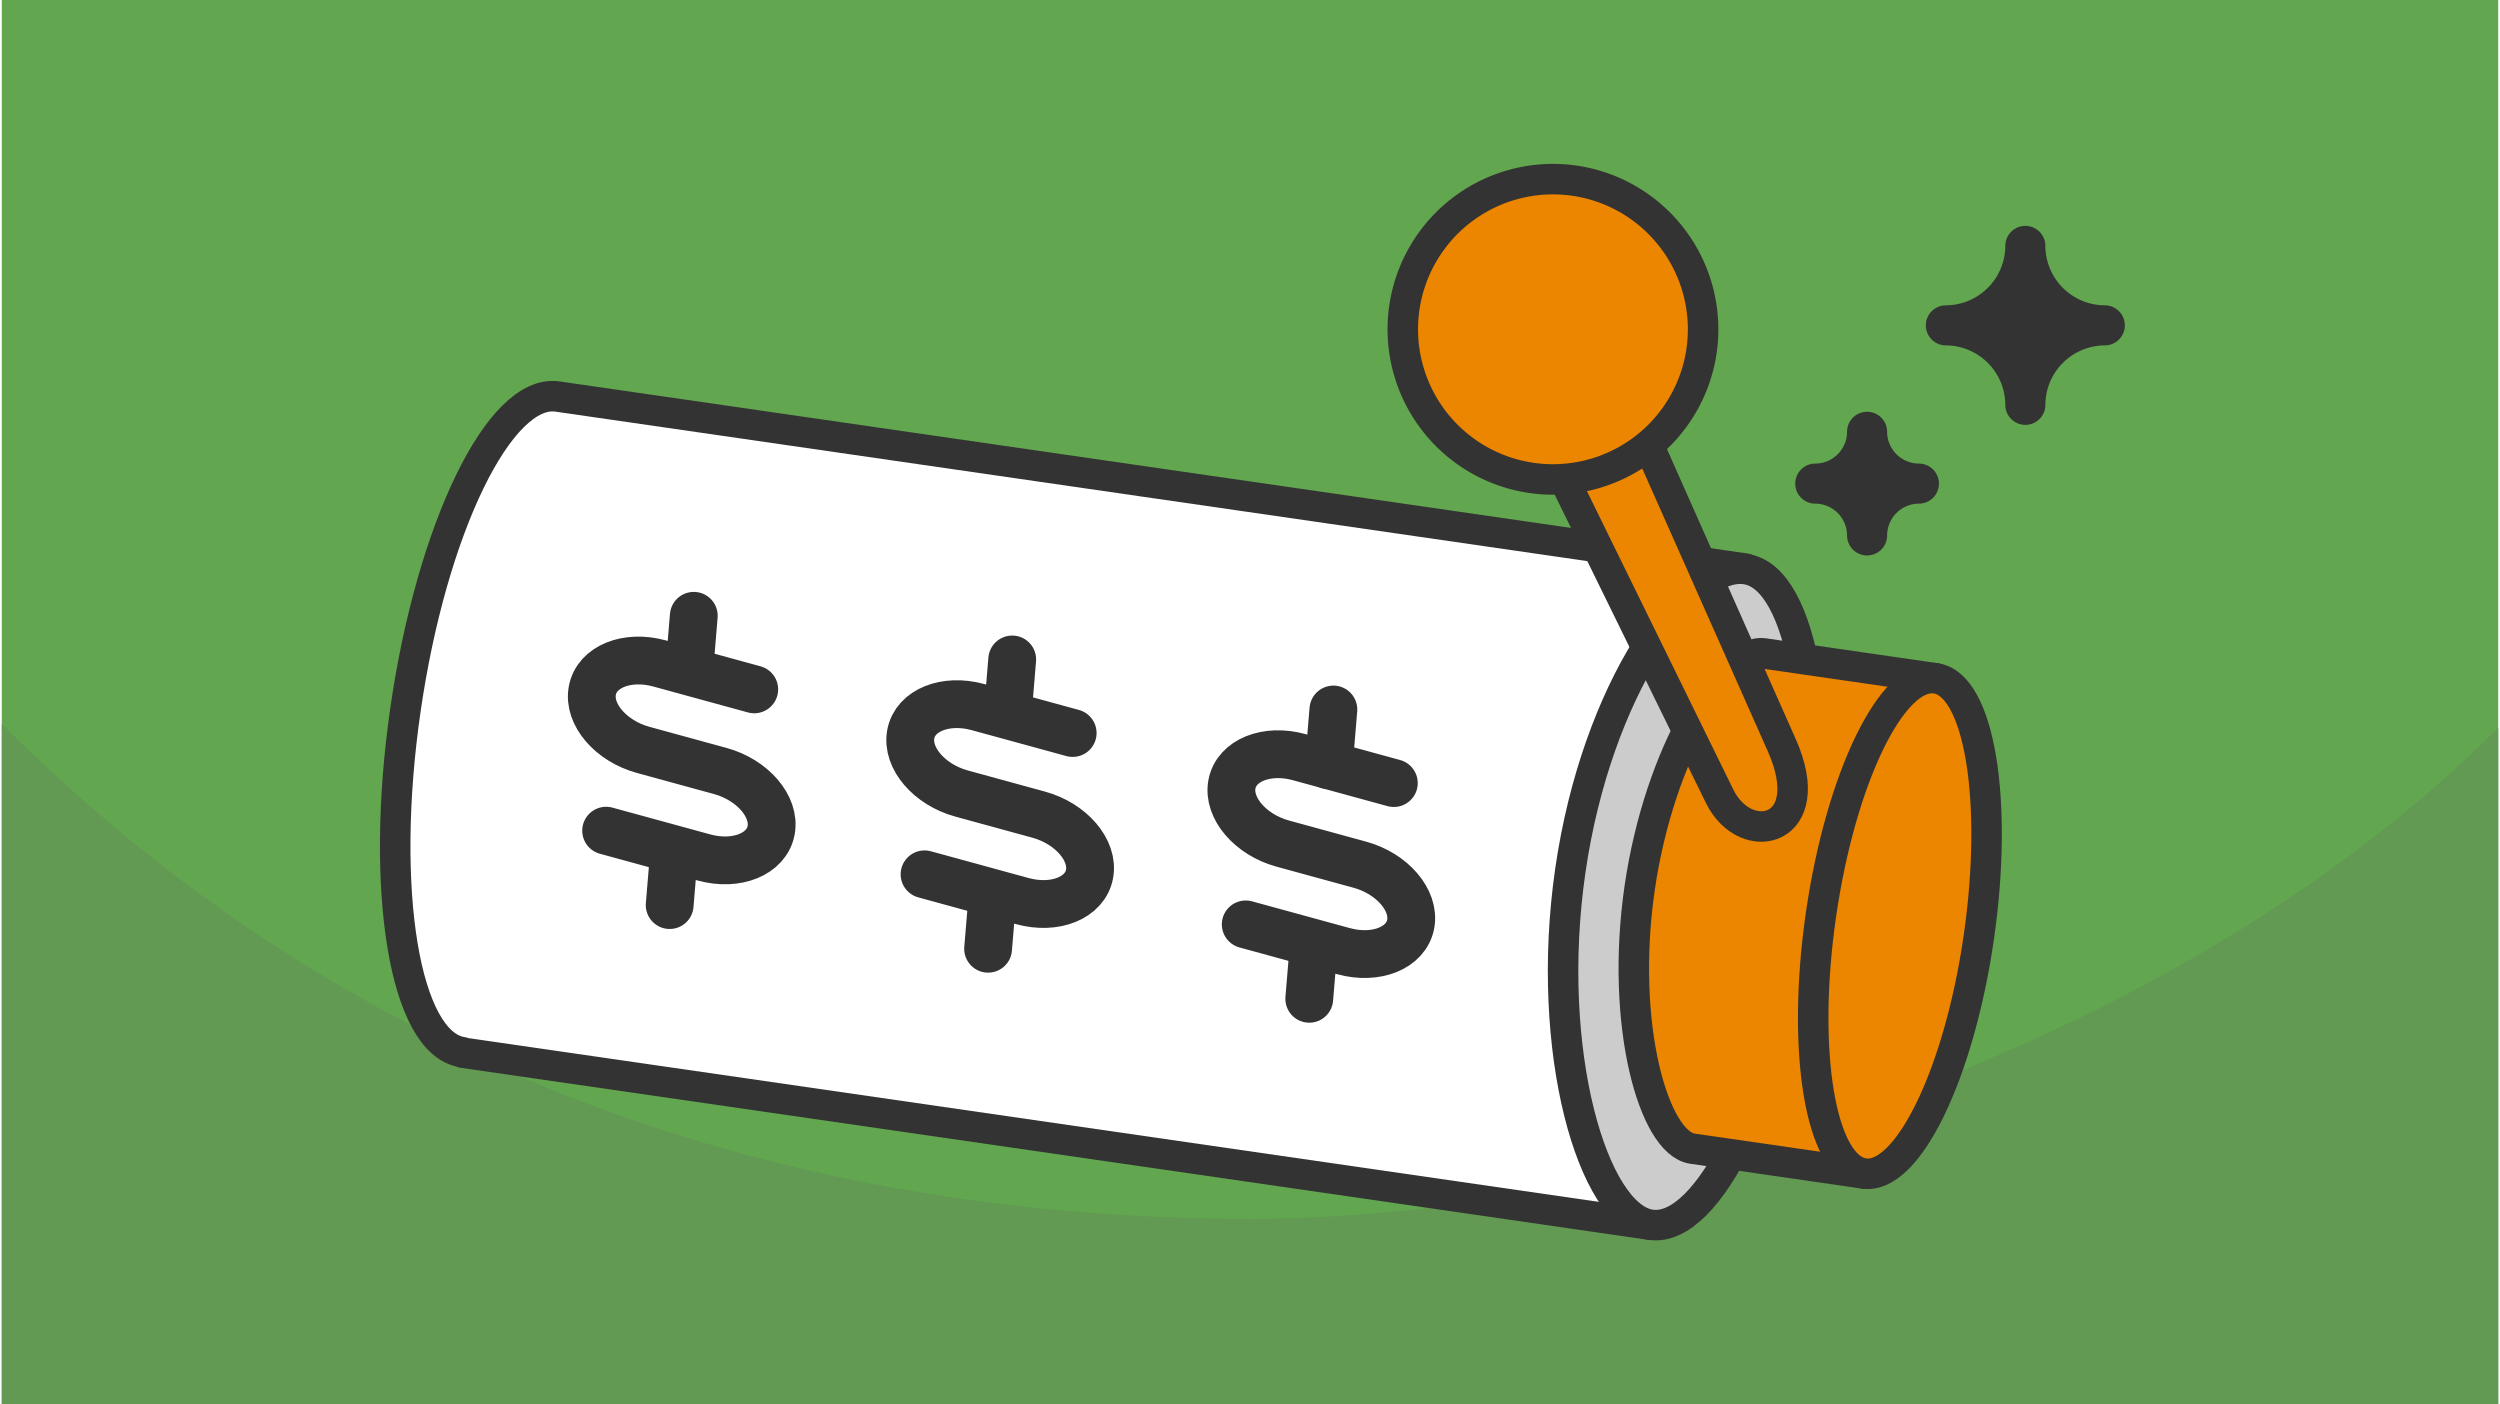
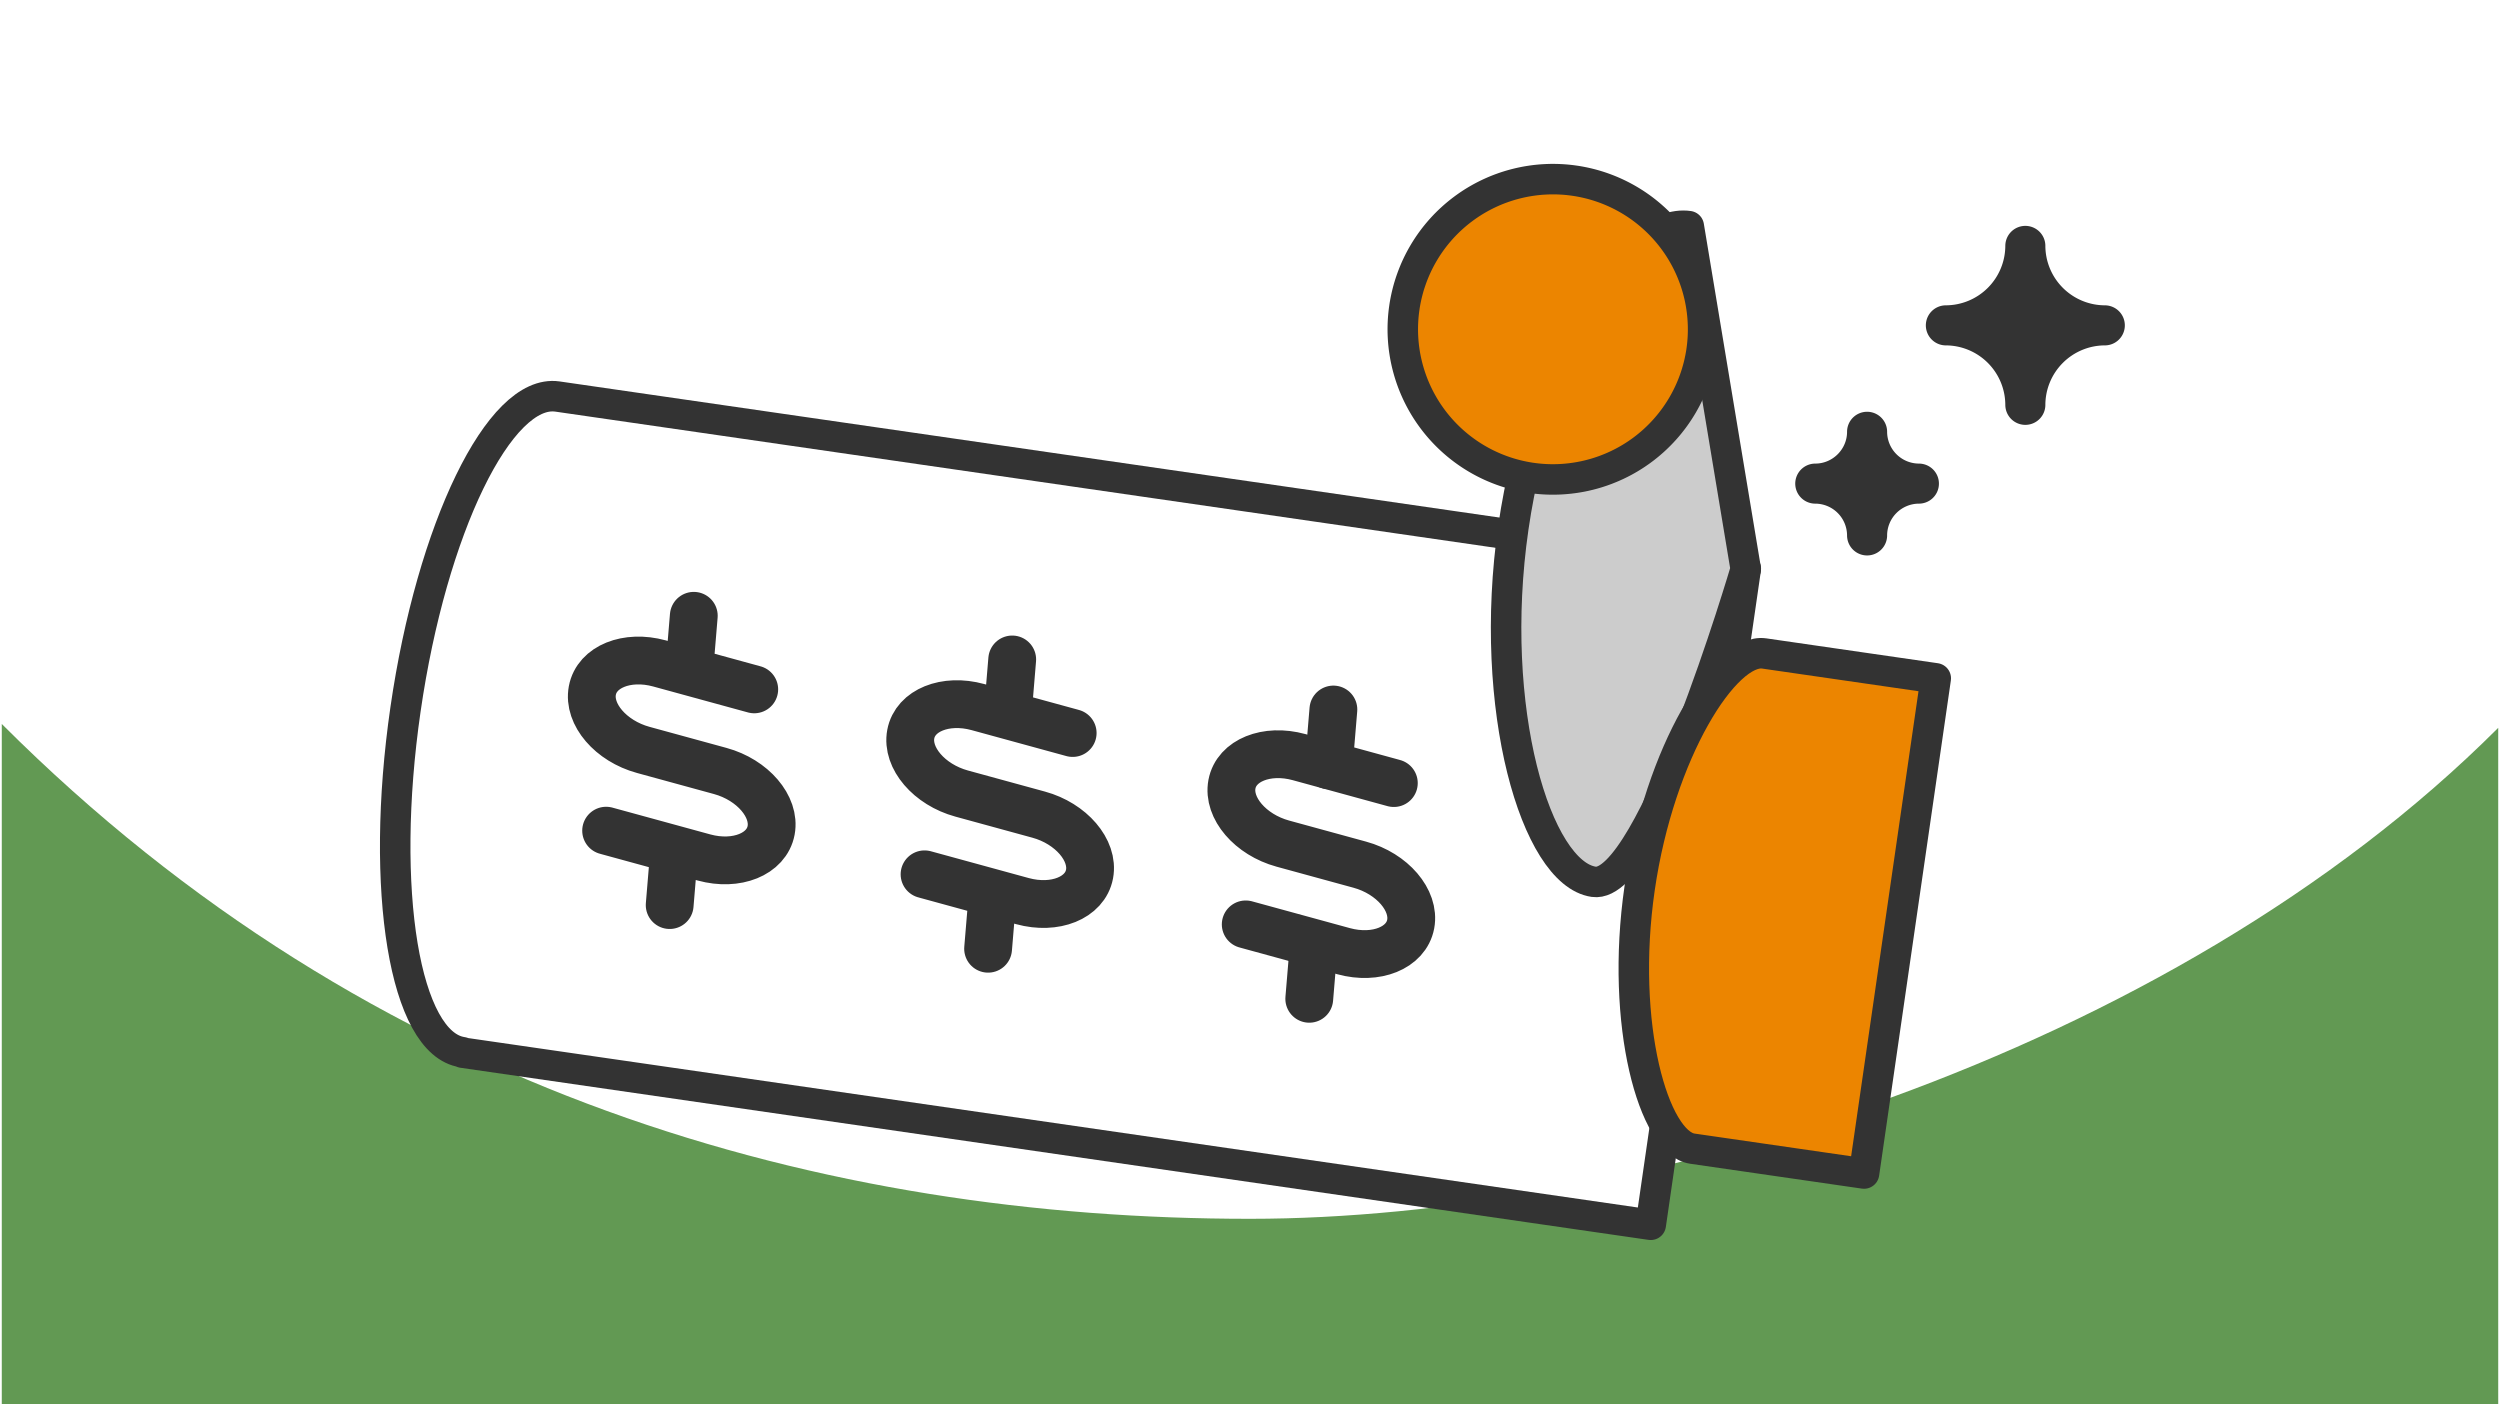
<svg xmlns="http://www.w3.org/2000/svg" width="470" height="264" viewBox="0 0 188.803 106.202" shape-rendering="geometricPrecision" image-rendering="optimizeQuality" fill-rule="evenodd">
  <style>.K{stroke-linejoin:round}.L{stroke-miterlimit:2.613}.M{stroke-width:2.306}</style>
-   <path d="M188.803 0H0v106.202h188.803z" fill="#62a64f" />
  <path d="M188.803 55.045c-24.999 24.999-65.834 37.132-94.401 37.132-31.969 0-66.254-9.276-94.402-37.424v51.449h188.803V55.045z" fill="#629953" />
  <g stroke="#333" class="K L">
    <g class="M">
      <path d="M34.844 79.577c-4.364-.632-6.293-12.245-4.309-25.939s7.128-24.281 11.493-23.649l52.278 7.572 37.593 5.446-7.189 49.622L34.839 79.61l.005-.033z" fill="#fff" />
-       <path d="M131.894 43.041c4.364.632 6.293 12.245 4.309 25.939s-7.129 24.281-11.493 23.649-8.065-13.103-6.082-26.796 8.903-23.424 13.266-22.792z" fill="#ccc" />
+       <path d="M131.894 43.041s-7.129 24.281-11.493 23.649-8.065-13.103-6.082-26.796 8.903-23.424 13.266-22.792z" fill="#ccc" />
    </g>
    <path d="M153.039 30.617h0a6.03 6.03 0 0 0-6.01-6.01v-.001a6.03 6.03 0 0 0 6.01-6.009h0a6.03 6.03 0 0 0 6.01 6.009v.001a6.03 6.03 0 0 0-6.01 6.01zm-11.968 9.876h0a3.93 3.93 0 0 0-3.919-3.918h0c2.155 0 3.919-1.764 3.919-3.919h0a3.93 3.93 0 0 0 3.918 3.919h0a3.93 3.93 0 0 0-3.918 3.918z" stroke-width="3.029" fill="#333" />
    <g fill="#ec8500" class="M">
      <path d="M127.859 86.872c-2.918-.423-5.488-9.355-3.99-19.697s6.497-18.178 9.416-17.755l12.98 1.881-5.425 37.451-12.981-1.88z" />
-       <path d="M146.265 51.301c3.296.477 4.753 9.248 3.255 19.59s-5.384 18.339-8.68 17.861-4.753-9.248-3.255-19.59 5.385-18.339 8.68-17.861zm-11.648 5.051c2.924 6.583-2.719 7.905-4.695 3.876l-17.773-36.233 1.182-8.16 5.74 5.511 15.546 35.006z" />
      <path d="M118.941 13.665a11.36 11.36 0 0 1 9.611 12.867 11.36 11.36 0 0 1-12.867 9.611 11.36 11.36 0 0 1-9.611-12.867 11.36 11.36 0 0 1 12.867-9.611z" />
    </g>
    <g stroke-width="3.615" stroke-linecap="round" fill="none">
      <path d="M69.788 66.123l7.408 2.028c2.452.671 4.734-.251 5.07-2.05s-1.395-3.82-3.847-4.491l-5.826-1.595c-2.452-.671-4.183-2.693-3.847-4.492s2.619-2.721 5.07-2.05l7.175 1.964m-4.924-1.348l.351-4.216m-1.824 21.879l.345-4.134m-29.233-4.796l7.408 2.028c2.452.671 4.733-.252 5.07-2.051s-1.395-3.82-3.847-4.491l-5.826-1.595c-2.452-.671-4.184-2.692-3.847-4.491s2.618-2.721 5.07-2.05l7.174 1.964m-4.924-1.348l.352-4.217M50.512 68.45l.344-4.133m43.222 5.593l7.408 2.028c2.452.671 4.733-.252 5.069-2.051s-1.394-3.82-3.846-4.491l-5.826-1.595c-2.452-.671-4.184-2.692-3.847-4.491s2.618-2.722 5.07-2.051l7.174 1.965" />
      <path d="M100.356 57.876l.352-4.217m-1.825 21.879l.345-4.134" />
    </g>
  </g>
</svg>